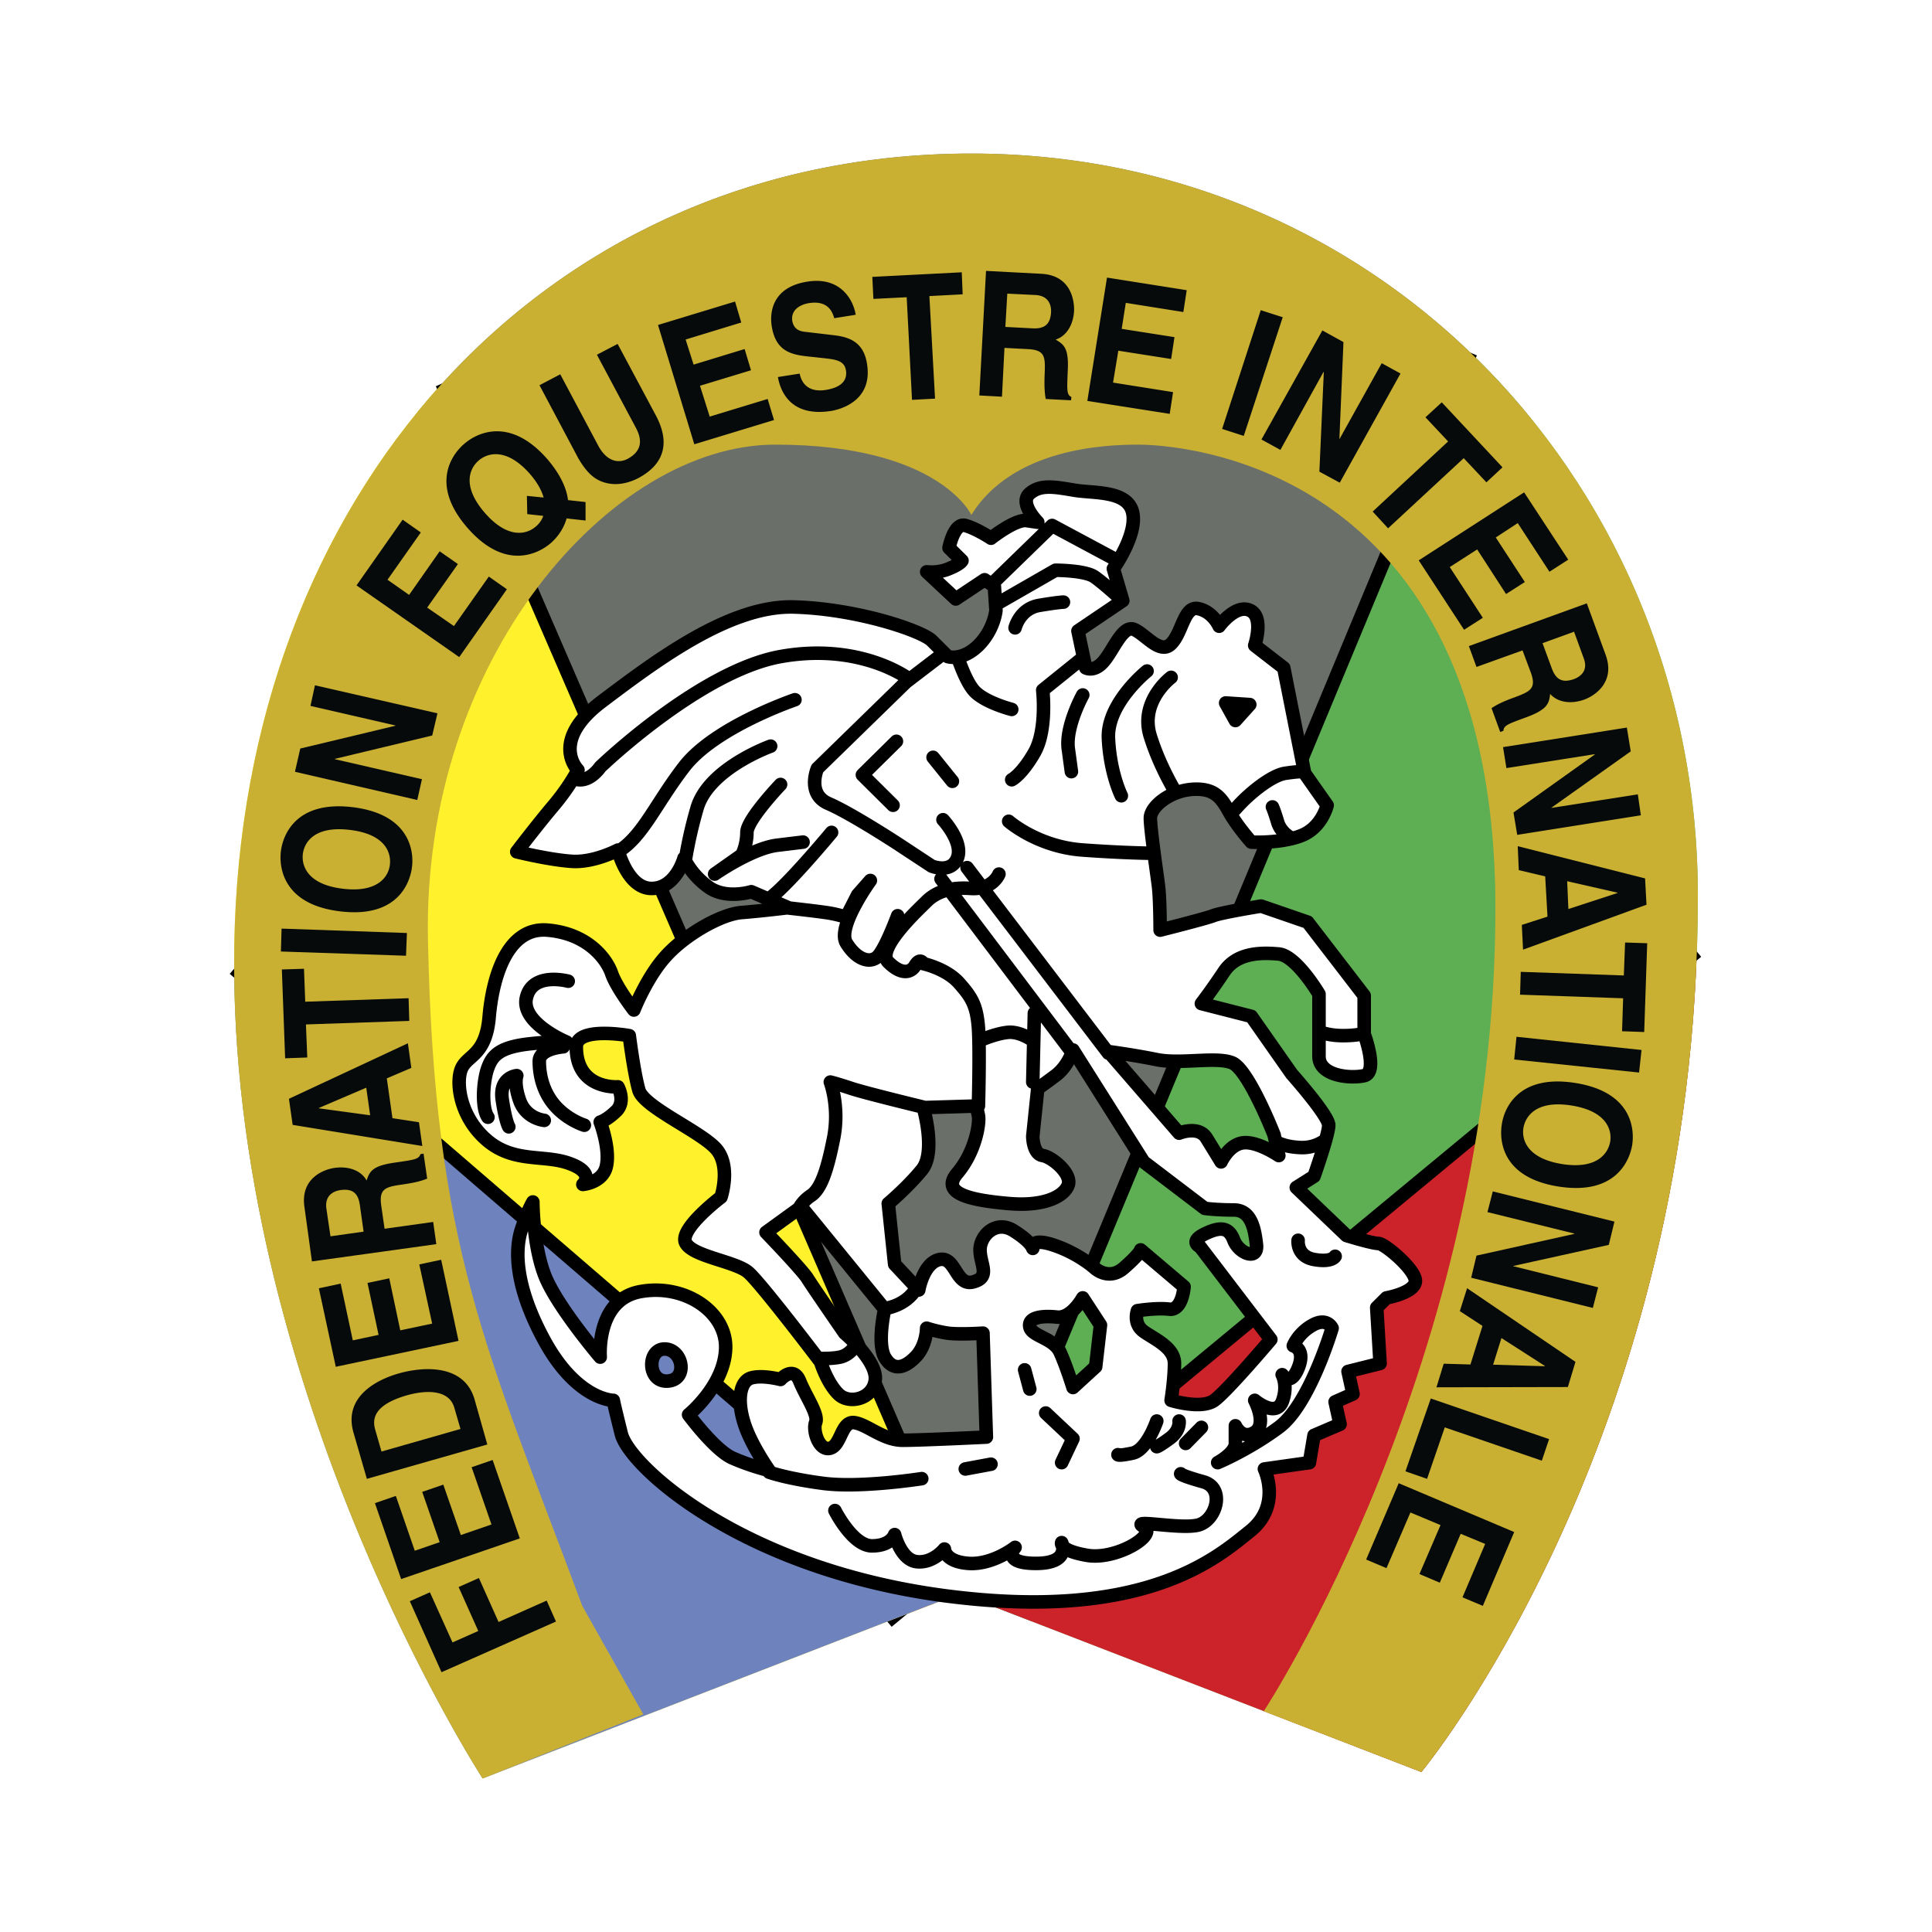
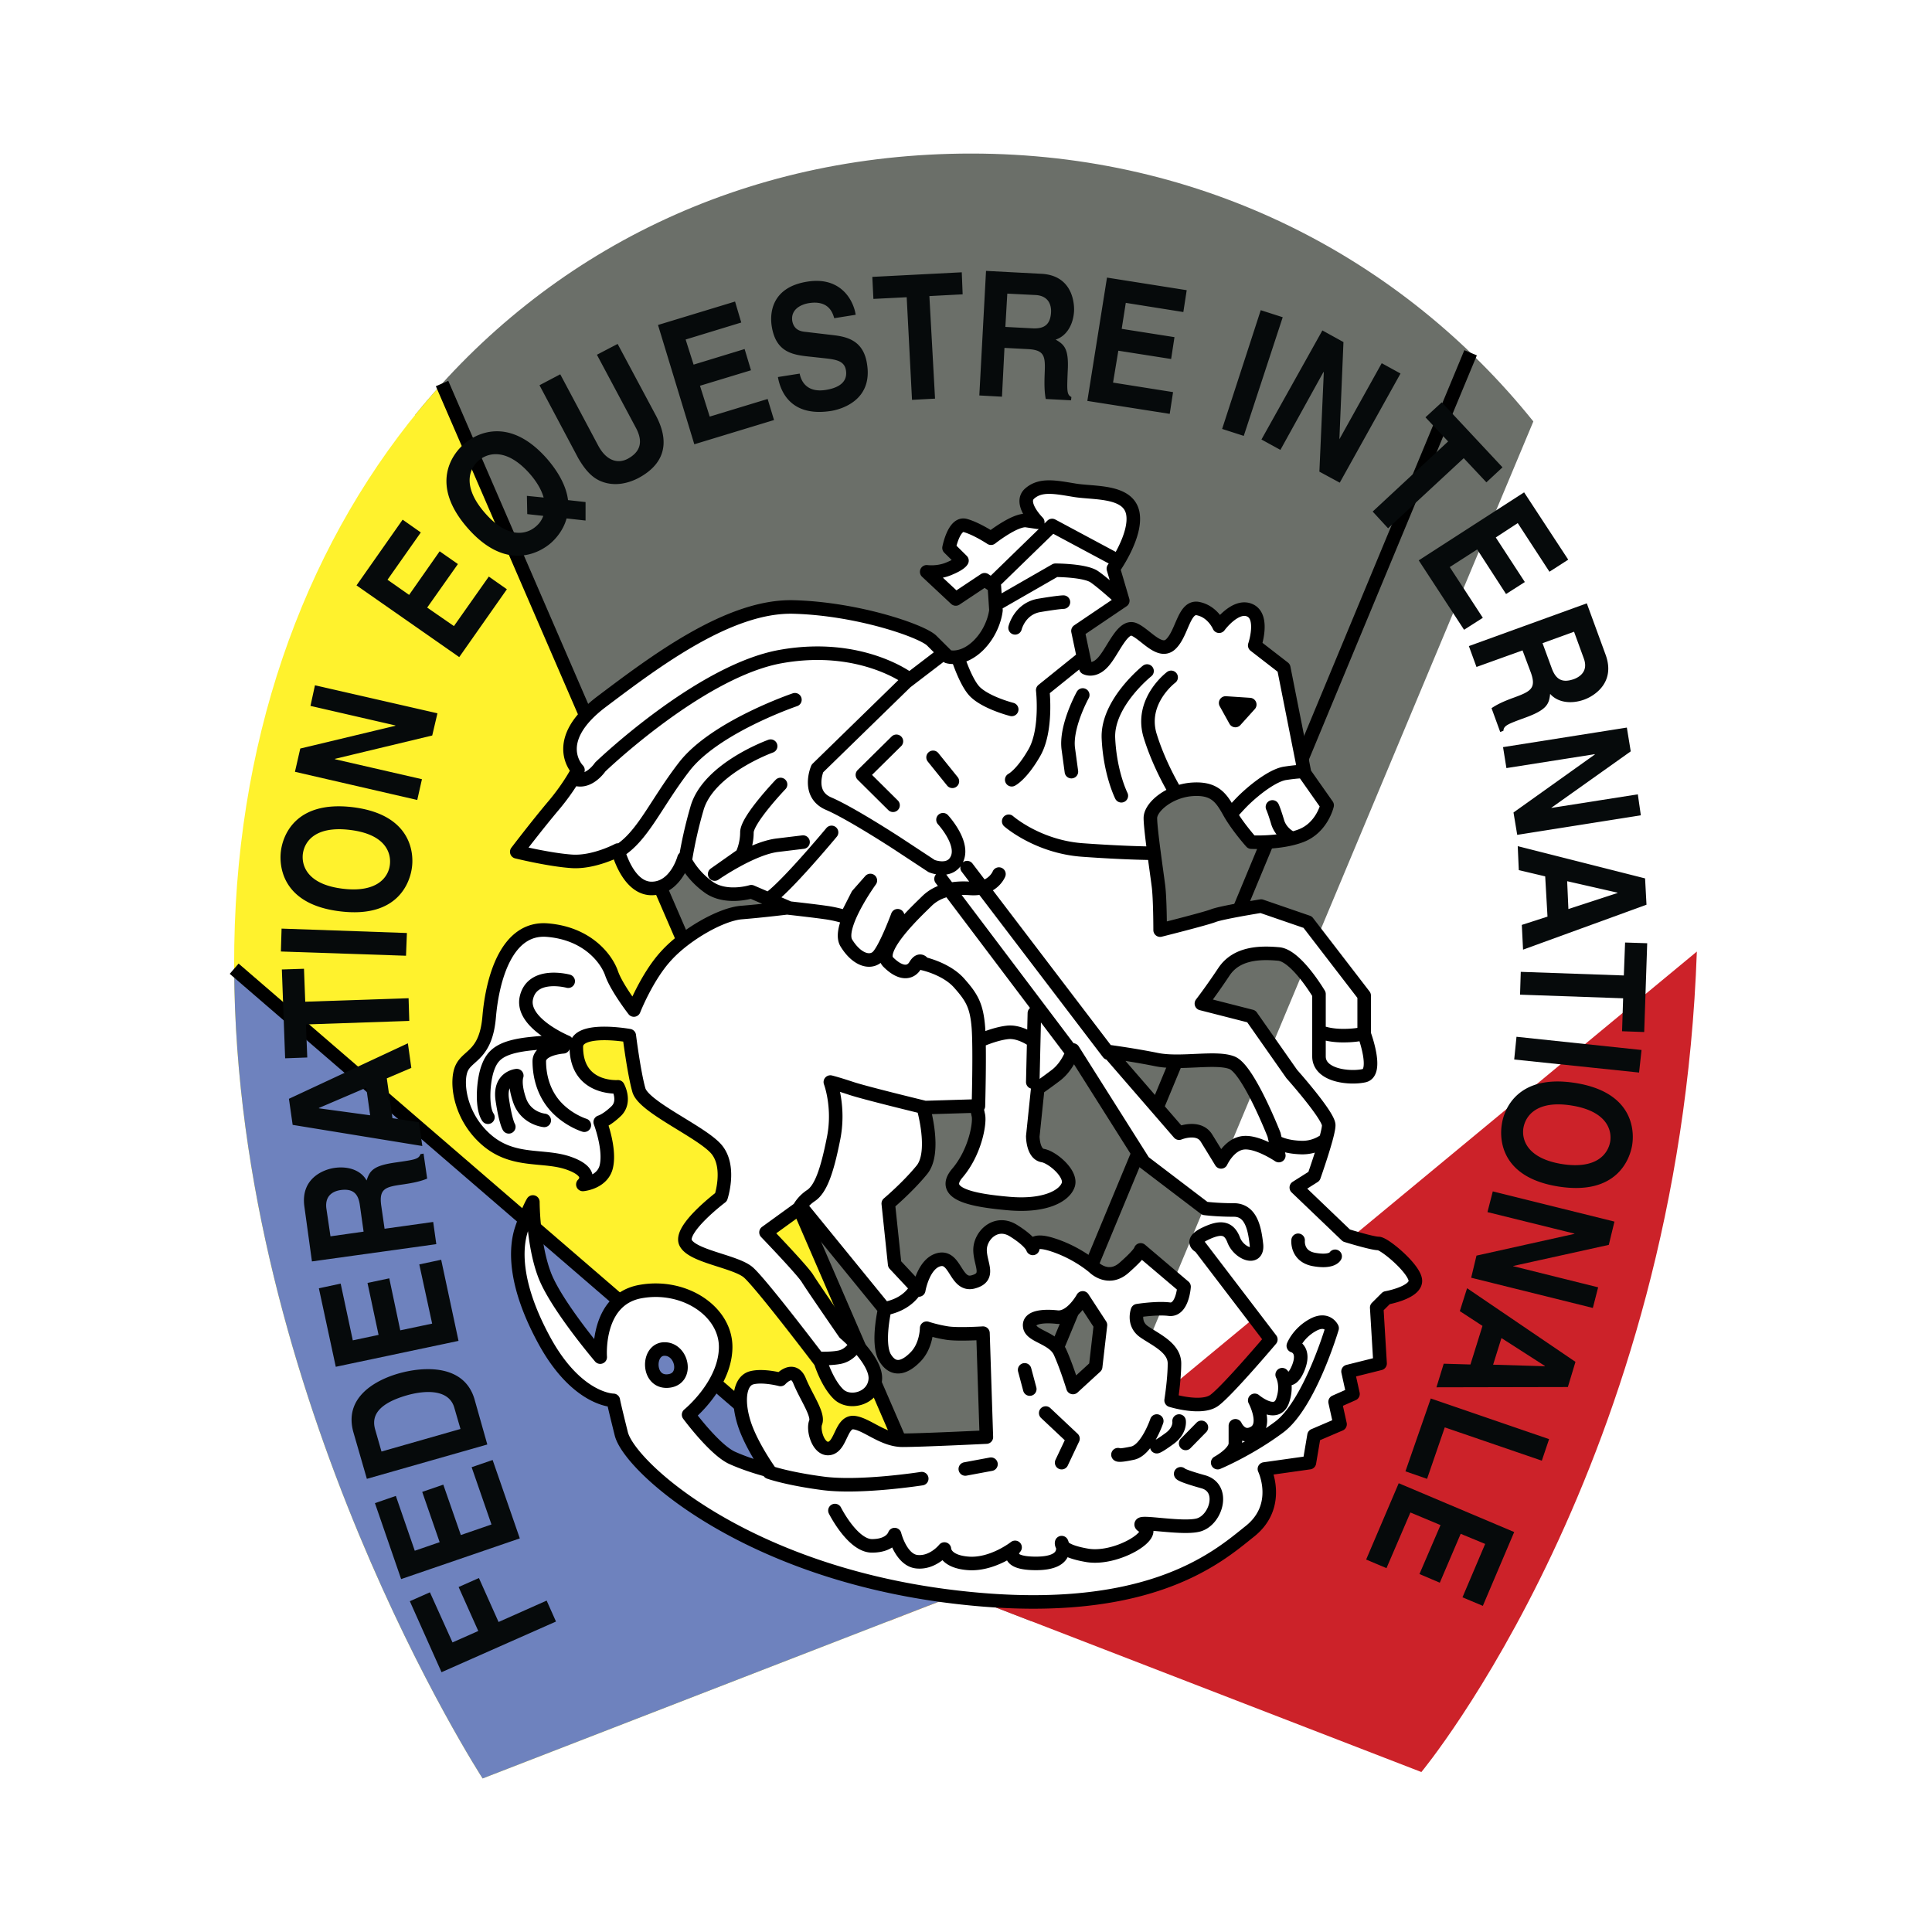
<svg xmlns="http://www.w3.org/2000/svg" width="2500" height="2500" viewBox="0 0 192.756 192.756">
  <path fill-rule="evenodd" clip-rule="evenodd" fill="#fff" d="M0 0h192.756v192.756H0V0z" />
  <path d="M41.428 41.39l51.238 118.79 2.124-.822h1.926l6.167 2.385 50.1-119.696c-13.07-16.28-32.967-26.727-56.072-26.727-22.814-.001-42.306 9.797-55.483 26.07z" fill-rule="evenodd" clip-rule="evenodd" fill="#6b6f69" />
-   <path d="M146.721 35.197l-51.587 124.16h1.583l45.096 17.438s27.584-33.188 27.584-87.436c-.001-21.264-8.563-40.589-22.676-54.162z" fill-rule="evenodd" clip-rule="evenodd" fill="#5eae54" />
  <path fill="none" stroke="#000" stroke-width="1.351" stroke-miterlimit="2.613" d="M146.721 35.197l-51.587 124.16" />
  <path d="M169.295 94.937l-80.767 66.849 6.262-2.428h1.926l45.096 17.438c0-.001 25.696-30.925 27.483-81.859z" fill-rule="evenodd" clip-rule="evenodd" fill="#cc2229" />
-   <path fill="none" stroke="#000" stroke-width="1.351" stroke-miterlimit="2.613" d="M169.295 94.937l-80.767 66.848" />
  <path d="M44.105 38.264l52.436 121.094h-1.75l-46.639 18.08S21.84 136.901 23.429 92.226c.788-21.668 8.363-40.407 20.676-53.962z" fill-rule="evenodd" clip-rule="evenodd" fill="#fff22d" />
  <path fill="none" stroke="#000" stroke-width="1.351" stroke-miterlimit="2.613" d="M44.105 38.264l52.436 121.093" />
  <path d="M23.363 96.648l72.724 62.709H94.79l-46.639 18.08c0 .001-24.596-37.896-24.788-80.789z" fill-rule="evenodd" clip-rule="evenodd" fill="#6e82be" />
  <path fill="none" stroke="#000" stroke-width="1.351" stroke-miterlimit="2.613" d="M23.363 96.648l72.724 62.709" />
-   <path d="M64.183 171.047l-16.032 6.391s-26.312-40.537-24.723-85.212C25.054 47.55 55.524 15.32 96.91 15.32c41.384 0 72.486 33.504 72.486 74.04 0 54.248-27.584 87.436-27.584 87.436l-15.729-6.064s23.115-35.096 23.115-80.105c0-44.992-32.393-46.267-35.625-46.267-3.182 0-12.512.316-16.664 7.013 0 0-3.199-7.013-19.562-7.013-16.364 0-35.25 21.393-34.648 49.466.627 30.638 5.77 40.526 15.387 66.376l6.097 10.845z" fill-rule="evenodd" clip-rule="evenodd" fill="#c9b033" />
  <path d="M57.663 76.826s-2.904-2.865 2.403-6.855c5.284-3.981 12.67-9.572 19.084-9.413 6.415.167 12.813 2.391 13.801 3.349l1.608 1.599s1.414.483 3.058-1.115c1.59-1.592 1.75-3.508 1.75-3.508l-.16-2.391-.973-.65-2.879 1.916-2.898-2.708s1.131.159 2.227-.315c1.167-.475 1.29-.8 1.29-.8l-1.29-1.274s.495-2.558 1.625-2.232c1.132.316 2.562 1.266 2.562 1.266s2.404-1.899 3.535-1.758l1.131.167s-1.926-1.916-.795-2.874c1.096-.95 2.561-.633 4.488-.316 1.926.316 5.283 0 5.777 2.232.479 2.232-1.926 5.59-1.926 5.59l.938 3.19-4.471 3.023.777 3.683s.83.475 1.785-.642c.971-1.117 1.908-3.674 3.039-3.19 1.131.474 2.598 2.549 3.693 1.433 1.129-1.116 1.289-3.833 2.721-3.506 1.467.316 2.068 1.749 2.068 1.749s1.623-2.224 3.057-1.591c1.465.633.496 3.508.496 3.508l2.896 2.241 2.086 10.521 2.242 3.189s-.512 2.233-2.596 3.032c-2.068.8-4.967.643-4.967.643s-1.432-1.6-2.225-3.041c-.797-1.424-1.469-2.382-3.695-2.224-2.262.167-4.152 1.757-4.152 2.865 0 1.125.637 5.432.797 6.705.176 1.284.176 4.474.176 4.474s4.453-1.116 5.283-1.433c.795-.324 4.789-.965 4.789-.965l4.646 1.599 5.639 7.33v3.832s1.43 3.832 0 4.158c-1.467.324-4.508 0-4.508-1.926V99.18s-2.262-3.833-4.012-4c-1.766-.159-4.17-.159-5.459 1.757-1.273 1.916-2.262 3.191-2.262 3.191l4.982 1.273 4.029 5.748s3.693 4.148 3.693 5.115c0 .949-1.467 5.098-1.467 5.098l-1.768 1.117 5.002 4.789s2.562.793 3.197.793c.619 0 3.854 2.725 3.676 3.832-.158 1.115-2.881 1.598-2.881 1.598l-.971.967.336 5.574-3.197.799.494 2.242-1.785.791.494 2.232-2.598 1.115-.459 2.717-4.49.633s1.77 3.672-1.465 6.23c-3.199 2.549-10.408 9.098-30.606 6.391-20.217-2.727-31.296-12.938-32.092-16.129-.795-3.189-.795-3.34-.795-3.34s-3.534 0-6.764-5.758c-3.189-5.748-3.031-9.404-2.394-11.328.636-1.906 1.131-2.707 1.131-2.707s0 4.141 1.131 7.182c1.1 3.031 5.588 8.297 5.588 8.297s-.459-5.748 4.03-6.541c4.452-.799 8.641 2.074 8.482 5.732-.142 3.674-3.694 6.555-3.694 6.555s2.598 3.518 4.347 4.307c1.767.793 3.693 1.266 3.693 1.266s-1.926-2.705-2.562-4.939c-.653-2.232-.318-3.988.777-4.305 1.132-.318 2.916.156 2.916.156s1.272-1.432 1.909.16c.653 1.6 1.926 3.355 1.59 4.146-.3.793.336 2.873 1.467 2.551 1.095-.316 1.095-2.709 2.386-2.551 1.272.16 2.898 1.758 4.824 1.758 1.91 0 8.361-.316 8.361-.316l-.338-10.369s-2.403.156-3.517 0c-1.131-.168-2.103-.494-2.103-.494s0 1.758-1.13 2.885c-1.096 1.115-2.227 1.432-3.057 0-.777-1.443 0-4.781 0-4.781l-8.323-10.213-3.517 2.547s3.693 3.834 4.153 4.625c.494.799 3.694 5.432 3.694 5.432s3.216 2.705 3.057 4.621-2.598 2.551-3.694 1.443c-1.131-1.117-1.767-3.199-1.767-3.199s-5.92-7.814-7.21-8.932c-1.308-1.125-5.761-1.6-6.291-3.041-.459-1.424 3.57-4.465 3.57-4.465s.955-2.865-.336-4.623c-1.272-1.758-7.386-4.307-7.864-6.064-.494-1.758-.954-5.422-.954-5.422s-5.284-.959-5.284 1.115c0 4.307 4.153 3.99 4.153 3.99s.795 1.426-.142 2.391c-.99.959-1.626 1.125-1.626 1.125s.972 2.539.636 4.299c-.3 1.748-2.368 1.924-2.368 1.924s1.272-1.125-1.29-2.074c-2.567-.967-5.624 0-8.363-2.408-2.722-2.391-3.049-5.906-2.413-7.17.636-1.285 2.413-1.285 2.722-5.117.336-3.832 1.767-8.93 5.795-8.605 4.025.327 5.916 2.874 6.411 4.306.495 1.434 2.227 3.666 2.227 3.666s1.308-3.34 3.234-5.422c1.89-2.083 5.459-4.158 7.545-4.307 2.067-.167 4.63-.483 4.63-.483l-3.694-1.591s-2.561.799-4.293-.483c-1.767-1.274-2.421-2.865-2.421-2.865s-.812 3.023-3.234 3.023c-2.403 0-3.357-3.832-3.357-3.832s-2.403 1.283-4.63 1.125c-2.268-.158-5.465-.95-5.465-.95s2.076-2.725 3.698-4.641c1.614-1.919 2.41-3.518 2.41-3.518zm34.458 33.68s1.308 4.465-.157 6.223c-1.433 1.75-3.341 3.35-3.341 3.35l.637 6.055 2.404 2.568s.458-2.717 2.085-3.041c1.607-.318 1.607 2.715 3.356 2.232 1.768-.477.674-1.76.674-3.191 0-1.434 1.59-3.033 3.357-1.906 1.766 1.105 1.906 1.756 1.906 1.756s-.299-1.125 2.086-.324c2.422.799 4.029 2.232 4.029 2.232s1.432 1.434 3.021 0c1.625-1.434 1.625-1.758 1.625-1.758l4.33 3.674s-.16 2.391-1.467 2.242c-1.254-.16-3.18.148-3.18.148s-.479 1.273.617 2.074c1.131.799 3.074 1.609 3.074 3.191 0 1.598-.334 3.682-.334 3.682s3.021.941 4.311 0c1.309-.957 5.637-6.074 5.637-6.074l-7.068-9.262s-1.131-.477.479-1.268c1.625-.789 2.422-.633 2.898.635.494 1.281 2.385 2.072 2.262.482-.176-1.6-.514-3.506-2.262-3.506-1.768 0-2.898-.16-2.898-.16l-6.098-4.641-7.051-11.162s-.459 1.6-1.75 2.559c-1.27.957-1.766 1.273-1.766 1.273l-.496 4.781s0 1.758.992 1.918c.936.156 2.861 1.756 2.561 2.881-.336 1.109-2.262 2.234-5.955 1.908-3.693-.324-6.891-.959-5.125-3.033 1.767-2.074 2.263-4.938 2.103-5.748-.176-.791-.176-.949-.176-.949l-5.32.159zm18.467-5.59l7.051 8.139s1.926-.791 2.721.475c.795 1.283 1.467 2.391 1.467 2.391s.797-1.756 2.227-1.906c1.432-.158 3.533 1.275 3.533 1.275l-.475-2.076s-2.562-6.539-4.188-7.18c-1.592-.643-5.127.168-7.512-.316-2.404-.486-4.824-.802-4.824-.802zm-2.563 24.574s-1.131 2.076-2.562 1.916c-1.43-.156-2.898 0-2.721.959.158.957 2.385 1.117 3.023 2.549.652 1.441 1.287 3.516 1.287 3.516l2.262-2.074.479-4.156-1.768-2.71zm-41.721 5.1c1.802 0 2.403 3.039.335 3.199-2.085.166-2.085-3.199-.335-3.199z" fill-rule="evenodd" clip-rule="evenodd" fill="#fff" />
  <path d="M57.663 76.826s-2.904-2.865 2.403-6.855c5.284-3.981 12.67-9.572 19.084-9.413 6.415.167 12.813 2.391 13.801 3.349l1.608 1.6s1.414.483 3.058-1.116c1.59-1.592 1.75-3.508 1.75-3.508l-.16-2.391-.973-.65-2.879 1.916-2.898-2.708s1.131.159 2.228-.315c1.166-.475 1.29-.8 1.29-.8l-1.29-1.274s.494-2.558 1.625-2.232c1.132.316 2.562 1.266 2.562 1.266s2.404-1.899 3.535-1.758l1.131.167s-1.926-1.916-.795-2.874c1.096-.95 2.561-.633 4.488-.316 1.926.316 5.283 0 5.777 2.232.479 2.232-1.926 5.59-1.926 5.59l.938 3.19-4.471 3.023.777 3.683s.83.475 1.785-.642c.971-1.117 1.908-3.674 3.039-3.19 1.131.474 2.598 2.549 3.693 1.433 1.129-1.116 1.289-3.833 2.721-3.506 1.467.316 2.068 1.749 2.068 1.749s1.623-2.224 3.057-1.591c1.465.633.496 3.508.496 3.508l2.896 2.241 2.086 10.521 2.242 3.189s-.512 2.233-2.596 3.032c-2.068.8-4.967.643-4.967.643s-1.432-1.6-2.225-3.041c-.797-1.424-1.469-2.382-3.695-2.224-2.262.167-4.152 1.757-4.152 2.865 0 1.125.637 5.432.797 6.705.176 1.284.176 4.474.176 4.474s4.453-1.116 5.283-1.433c.795-.324 4.789-.965 4.789-.965l4.646 1.599 5.639 7.33v3.832s1.43 3.832 0 4.158c-1.467.324-4.508 0-4.508-1.926V99.18s-2.262-3.833-4.012-4c-1.766-.159-4.17-.159-5.459 1.757-1.273 1.916-2.262 3.191-2.262 3.191l4.982 1.273 4.029 5.748s3.693 4.148 3.693 5.115c0 .949-1.467 5.098-1.467 5.098l-1.768 1.117 5.002 4.789s2.562.793 3.197.793c.619 0 3.854 2.725 3.676 3.832-.158 1.115-2.881 1.598-2.881 1.598l-.971.967.336 5.574-3.197.799.494 2.242-1.785.791.494 2.232-2.598 1.115-.459 2.717-4.49.633s1.77 3.672-1.465 6.23c-3.199 2.549-10.408 9.098-30.606 6.391-20.217-2.727-31.296-12.938-32.092-16.129-.795-3.189-.795-3.34-.795-3.34s-3.534 0-6.764-5.758c-3.189-5.748-3.031-9.404-2.394-11.328.636-1.906 1.131-2.707 1.131-2.707s0 4.141 1.131 7.182c1.1 3.031 5.588 8.297 5.588 8.297s-.459-5.748 4.03-6.541c4.452-.799 8.641 2.074 8.482 5.732-.142 3.674-3.694 6.555-3.694 6.555s2.598 3.518 4.347 4.307c1.767.793 3.693 1.266 3.693 1.266s-1.926-2.705-2.562-4.939c-.653-2.232-.318-3.988.777-4.305 1.132-.318 2.916.156 2.916.156s1.272-1.432 1.909.16c.653 1.6 1.926 3.355 1.59 4.146-.3.793.336 2.873 1.467 2.551 1.095-.316 1.095-2.709 2.386-2.551 1.272.16 2.898 1.758 4.824 1.758 1.91 0 8.361-.316 8.361-.316l-.338-10.369s-2.403.156-3.517 0c-1.131-.168-2.103-.494-2.103-.494s0 1.758-1.13 2.885c-1.096 1.115-2.227 1.432-3.057 0-.777-1.443 0-4.781 0-4.781l-8.323-10.213-3.517 2.547s3.693 3.834 4.153 4.625c.494.799 3.694 5.432 3.694 5.432s3.216 2.705 3.057 4.621-2.598 2.551-3.694 1.443c-1.131-1.117-1.767-3.199-1.767-3.199s-5.92-7.814-7.21-8.932c-1.308-1.125-5.761-1.6-6.291-3.041-.459-1.424 3.57-4.465 3.57-4.465s.955-2.865-.336-4.623c-1.272-1.758-7.386-4.307-7.863-6.064-.495-1.758-.954-5.422-.954-5.422s-5.284-.959-5.284 1.115c0 4.307 4.153 3.99 4.153 3.99s.795 1.426-.142 2.391c-.99.959-1.626 1.125-1.626 1.125s.972 2.539.636 4.299c-.3 1.748-2.368 1.924-2.368 1.924s1.272-1.125-1.29-2.074c-2.567-.967-5.624 0-8.363-2.408-2.722-2.391-3.049-5.906-2.413-7.17.636-1.285 2.413-1.285 2.722-5.117.336-3.832 1.767-8.93 5.795-8.605 4.025.327 5.916 2.874 6.411 4.306.495 1.434 2.227 3.666 2.227 3.666s1.308-3.34 3.234-5.422c1.89-2.083 5.459-4.158 7.545-4.307 2.067-.167 4.63-.483 4.63-.483l-3.694-1.591s-2.561.799-4.293-.483c-1.767-1.274-2.421-2.865-2.421-2.865s-.812 3.023-3.234 3.023c-2.403 0-3.357-3.832-3.357-3.832s-2.403 1.283-4.63 1.125c-2.268-.158-5.465-.95-5.465-.95s2.076-2.725 3.698-4.641c1.612-1.919 2.408-3.518 2.408-3.518m34.458 33.68s1.308 4.465-.157 6.223c-1.433 1.75-3.341 3.35-3.341 3.35l.637 6.055 2.404 2.568s.458-2.717 2.085-3.041c1.607-.318 1.607 2.715 3.356 2.232 1.768-.477.674-1.76.674-3.191 0-1.434 1.59-3.033 3.357-1.906 1.766 1.105 1.906 1.756 1.906 1.756s-.299-1.125 2.086-.324c2.422.799 4.029 2.232 4.029 2.232s1.432 1.434 3.021 0c1.625-1.434 1.625-1.758 1.625-1.758l4.33 3.674s-.16 2.391-1.467 2.242c-1.254-.16-3.18.148-3.18.148s-.479 1.273.617 2.074c1.131.799 3.074 1.609 3.074 3.191 0 1.598-.334 3.682-.334 3.682s3.021.941 4.311 0c1.309-.957 5.637-6.074 5.637-6.074l-7.068-9.262s-1.131-.477.479-1.268c1.625-.789 2.422-.633 2.898.635.494 1.281 2.385 2.072 2.262.482-.176-1.6-.514-3.506-2.262-3.506-1.768 0-2.898-.16-2.898-.16l-6.098-4.641-7.051-11.162s-.459 1.6-1.75 2.559c-1.27.957-1.766 1.273-1.766 1.273l-.496 4.781s0 1.758.992 1.918c.936.156 2.861 1.756 2.561 2.881-.336 1.109-2.262 2.234-5.955 1.908-3.693-.324-6.891-.959-5.125-3.033 1.767-2.074 2.263-4.938 2.103-5.748-.176-.791-.176-.949-.176-.949l-5.32.159m18.467-5.59l7.051 8.139s1.926-.791 2.721.475c.795 1.283 1.467 2.391 1.467 2.391s.797-1.756 2.227-1.906c1.432-.158 3.533 1.275 3.533 1.275l-.475-2.076s-2.562-6.539-4.188-7.18c-1.592-.643-5.127.168-7.512-.316-2.404-.486-4.824-.802-4.824-.802m-2.563 24.574s-1.131 2.076-2.562 1.916c-1.43-.156-2.898 0-2.721.959.158.957 2.385 1.117 3.023 2.549.652 1.441 1.287 3.516 1.287 3.516l2.262-2.074.479-4.156-1.768-2.71m-41.721 5.1c1.802 0 2.403 3.039.335 3.199-2.085.166-2.085-3.199-.335-3.199zm51.989 9.422l1.572-1.602m-2.226-.633s.158.951-.973 1.76c-1.094.799-1.254.799-1.254.799m0-2.559s-.971 2.885-2.404 3.201c-1.467.316-1.467.156-1.467.156m-7.209-4.155l2.721 2.559-1.131 2.391m-3.18-7.341l-.512-1.916m30.676-4.158s-2.262 7.666-5.32 9.896c-3.037 2.252-6.096 3.518-6.096 3.518s1.766-.949 1.766-1.916v-1.76s.639 1.441 1.93.652c1.27-.809 0-3.191 0-3.191s2.066 1.748 2.738.15c.617-1.6 0-2.709 0-2.709s.795 1.275 1.59-.641c.795-1.924-.479-2.242-.479-2.242s.479-1.264 1.945-2.072c1.43-.793 1.926.315 1.926.315m-3.392-8.77s-.178 1.598 1.59 1.916c1.803.324 2.104-.318 2.104-.318m-49.905 25.367s1.767 3.523 3.694 3.523c1.926 0 2.262-1.125 2.262-1.125s.637 2.557 2.227 2.707c1.608.168 2.74-1.266 2.74-1.266s0 1.266 2.419 1.434c2.404.158 4.631-1.6 4.631-1.6s-1.432 1.6 2.086 1.6c3.533 0 2.561-2.074 2.561-2.074s-.299.791 2.562 1.273c2.9.482 7.088-2.074 5.619-2.873-1.432-.801 3.693.314 5.461-.158 1.768-.477 2.721-3.674.494-4.309-2.262-.631-2.262-.799-2.262-.799m-25.834.483s-6.062.951-9.792.477c-3.658-.477-5.425-1.117-5.425-1.117m22.125-.801l-2.562.477m-40.113-42.12s-2.39.158-2.39 1.441c0 1.266.318 3.025 1.595 4.465 1.29 1.434 2.898 1.916 2.898 1.916m-3.999-.482s-1.767-.158-2.43-1.924c-.627-1.75-.31-2.541-.31-2.541s-1.775.148-1.449 2.391c.336 2.24.653 2.717.653 2.717m5.926-14.529s-3.521-.959-4.157 1.598c-.663 2.559 3.998 4.475 3.998 4.475s-.495-.156-3.53.158c-3.057.316-3.852 1.107-4.32 2.393-.477 1.264-.663 3.988 0 4.947m80.038-27.924s-.973-.492-1.271-1.601c-.336-1.116-.496-1.433-.496-1.433m-4.667-10.371l.971 1.75 1.434-1.591-2.405-.159m-21.646 11.804s2.898 2.55 7.387 2.866c4.008.29 6.604.322 7.117.325m7.632-3.888c.424-.475.852-.952 1.277-1.377 1.309-1.274 3.059-2.557 4.189-2.715 1.094-.167 1.572-.167 1.572-.167m-26.772 26.826s-1.307-.969-2.561-.803c-1.273.15-2.703.803-2.703.803m5.264 4.146l.16-6.873m-3.535-13.877s-.617 1.599-2.862 1.432c-2.245-.158-3.552.493-4.348 1.284-.794.791-5.124 4.781-3.834 6.064 1.274 1.275 2.245 1.115 2.704.316.496-.8.794-.158.794-.158s2.263.484 3.553 1.916c1.272 1.432 1.768 2.232 1.944 4.465.16 2.232 0 7.822 0 7.822m-3.729-22.659l13.006 17.227M96.487 86.564l14.101 18.51m-22.355 25.498a5.696 5.696 0 0 0 1.026-.281c1.153-.432 1.814-1.15 2.195-1.812m-9.842 7.05c.744.021 1.574.004 2.203-.131.823-.186 1.329-.805 1.608-1.291m41.845-20.209c.527.289 1.297.535 2.404.588a3.858 3.858 0 0 0 2.604-.781m-.678-10.779c.594.223 1.387.4 2.404.4.949 0 1.625-.098 2.104-.225m-43.814 7.401c-.391-.096-5.983-1.453-7.363-1.912-1.449-.482-2.086-.633-2.086-.633s.972 2.549.301 5.73c-.637 3.199-1.272 4.949-2.226 5.592-.715.471-1.066 1.029-1.202 1.291m-1.204-29.997c.614.068 2.864.322 3.837.465 1.131.149 2.084.474 2.084.474l1.131-2.223 1.272-1.442s-3.356 4.623-2.403 6.223c.973 1.599 2.263 2.074 3.059 1.433.777-.641 2.068-4.14 2.068-4.14m-6.594-8.314s-4.527 5.457-6.288 6.654m1.199-11.435s-3.357 3.516-3.357 4.782c0 1.282-.495 2.24-.495 2.24l-2.722 1.917s3.657-2.549 6.22-2.875l2.598-.315m-3.233-9.572s-6.22 2.224-7.352 6.222a43.025 43.025 0 0 0-1.17 5.197m10.943-16.051s-8.005 2.715-11.062 6.706c-2.826 3.667-4.114 6.927-6.554 8.42M90.69 67.738s-4.79-3.674-12.813-2.232c-8.04 1.441-17.989 11.013-17.989 11.013s-1.207 1.821-2.686 1.123m44.073-15.002s.459-1.916 2.422-2.242c1.926-.324 2.402-.324 2.402-.324M93.093 75.56l1.926 2.391m-5.584-3.991l-3.393 3.349 3.057 3.032m11.84-9.562s-2.525-.642-3.658-1.757c-.71-.708-1.36-2.357-1.743-3.483m-1.343-.396l-3.806 2.912-8.836 8.614s-1.113 2.566 1.131 3.515c2.245.967 6.875 3.99 6.875 3.99l3.392 2.233s1.927.8 2.563-.791c.637-1.6-1.431-3.832-1.431-3.832m5.247-21.462l5.973-3.43s2.881 0 3.854.633c.793.534 2.354 1.941 2.859 2.402m-.438-3.96l-6.609-3.54-6.043 5.875m9.178 7.276l-4.07 3.277s.459 3.981-.832 6.231c-1.273 2.224-2.262 2.708-2.262 2.708m7.085-8.456s-1.768 3.19-1.432 5.432l.301 2.215m7.547-10.038s-3.996 3.19-3.854 6.696c.16 3.508 1.289 5.749 1.289 5.749m4.968-11.813s-3.199 2.391-2.068 5.907c.758 2.42 1.912 4.547 2.553 5.627m-59.666-2.287s-2.904-2.865 2.403-6.855c5.284-3.981 12.67-9.572 19.084-9.413 6.415.167 12.813 2.391 13.801 3.349l1.608 1.6s1.414.483 3.058-1.116c1.59-1.592 1.75-3.508 1.75-3.508l-.16-2.391-.973-.65-2.879 1.916-2.898-2.708s1.131.159 2.228-.315c1.166-.475 1.29-.8 1.29-.8l-1.29-1.274s.494-2.558 1.625-2.232c1.132.316 2.562 1.266 2.562 1.266s2.404-1.899 3.535-1.758l1.131.167s-1.926-1.916-.795-2.874c1.096-.95 2.561-.633 4.488-.316 1.926.316 5.283 0 5.777 2.232.479 2.232-1.926 5.59-1.926 5.59l.938 3.19-4.471 3.023.777 3.683s.83.475 1.785-.642c.971-1.117 1.908-3.674 3.039-3.19 1.131.474 2.598 2.549 3.693 1.433 1.129-1.116 1.289-3.833 2.721-3.506 1.467.316 2.068 1.749 2.068 1.749s1.623-2.224 3.057-1.591c1.465.633.496 3.508.496 3.508l2.896 2.241 2.086 10.521 2.242 3.189s-.512 2.233-2.596 3.032c-2.068.8-4.967.643-4.967.643s-1.432-1.6-2.225-3.041c-.797-1.424-1.469-2.382-3.695-2.224-2.262.167-4.152 1.757-4.152 2.865 0 1.125.637 5.432.797 6.705.176 1.284.176 4.474.176 4.474s4.453-1.116 5.283-1.433c.795-.324 4.789-.965 4.789-.965l4.646 1.599 5.639 7.33v3.832s1.43 3.832 0 4.158c-1.467.324-4.508 0-4.508-1.926V99.18s-2.262-3.833-4.012-4c-1.766-.159-4.17-.159-5.459 1.757-1.273 1.916-2.262 3.191-2.262 3.191l4.982 1.273 4.029 5.748s3.693 4.148 3.693 5.115c0 .949-1.467 5.098-1.467 5.098l-1.768 1.117 5.002 4.789s2.562.793 3.197.793c.619 0 3.854 2.725 3.676 3.832-.158 1.115-2.881 1.598-2.881 1.598l-.971.967.336 5.574-3.197.799.494 2.242-1.785.791.494 2.232-2.598 1.115-.459 2.717-4.49.633s1.77 3.672-1.465 6.23c-3.199 2.549-10.408 9.098-30.606 6.391-20.217-2.727-31.296-12.938-32.092-16.129-.795-3.189-.795-3.34-.795-3.34s-3.534 0-6.764-5.758c-3.189-5.748-3.031-9.404-2.394-11.328.636-1.906 1.131-2.707 1.131-2.707s0 4.141 1.131 7.182c1.1 3.031 5.588 8.297 5.588 8.297s-.459-5.748 4.03-6.541c4.452-.799 8.641 2.074 8.482 5.732-.142 3.674-3.694 6.555-3.694 6.555s2.598 3.518 4.347 4.307c1.767.793 3.693 1.266 3.693 1.266s-1.926-2.705-2.562-4.939c-.653-2.232-.318-3.988.777-4.305 1.132-.318 2.916.156 2.916.156s1.272-1.432 1.909.16c.653 1.6 1.926 3.355 1.59 4.146-.3.793.336 2.873 1.467 2.551 1.095-.316 1.095-2.709 2.386-2.551 1.272.16 2.898 1.758 4.824 1.758 1.91 0 8.361-.316 8.361-.316l-.338-10.369s-2.403.156-3.517 0c-1.131-.168-2.103-.494-2.103-.494s0 1.758-1.13 2.885c-1.096 1.115-2.227 1.432-3.057 0-.777-1.443 0-4.781 0-4.781l-8.323-10.213-3.517 2.547s3.693 3.834 4.153 4.625c.494.799 3.694 5.432 3.694 5.432s3.216 2.705 3.057 4.621-2.598 2.551-3.694 1.443c-1.131-1.117-1.767-3.199-1.767-3.199s-5.92-7.814-7.21-8.932c-1.308-1.125-5.761-1.6-6.291-3.041-.459-1.424 3.57-4.465 3.57-4.465s.955-2.865-.336-4.623c-1.272-1.758-7.386-4.307-7.863-6.064-.495-1.758-.954-5.422-.954-5.422s-5.284-.959-5.284 1.115c0 4.307 4.153 3.99 4.153 3.99s.795 1.426-.142 2.391c-.99.959-1.626 1.125-1.626 1.125s.972 2.539.636 4.299c-.3 1.748-2.368 1.924-2.368 1.924s1.272-1.125-1.29-2.074c-2.567-.967-5.624 0-8.363-2.408-2.722-2.391-3.049-5.906-2.413-7.17.636-1.285 2.413-1.285 2.722-5.117.336-3.832 1.767-8.93 5.795-8.605 4.025.327 5.916 2.874 6.411 4.306.495 1.434 2.227 3.666 2.227 3.666s1.308-3.34 3.234-5.422c1.89-2.083 5.459-4.158 7.545-4.307 2.067-.167 4.63-.483 4.63-.483l-3.694-1.591s-2.561.799-4.293-.483c-1.767-1.274-2.421-2.865-2.421-2.865s-.812 3.023-3.234 3.023c-2.403 0-3.357-3.832-3.357-3.832s-2.403 1.283-4.63 1.125c-2.268-.158-5.465-.95-5.465-.95s2.076-2.725 3.698-4.641c1.612-1.919 2.408-3.518 2.408-3.518zm34.458 33.68s1.308 4.465-.157 6.223c-1.433 1.75-3.341 3.35-3.341 3.35l.637 6.055 2.404 2.568s.458-2.717 2.085-3.041c1.607-.318 1.607 2.715 3.356 2.232 1.768-.477.674-1.76.674-3.191 0-1.434 1.59-3.033 3.357-1.906 1.766 1.105 1.906 1.756 1.906 1.756s-.299-1.125 2.086-.324c2.422.799 4.029 2.232 4.029 2.232s1.432 1.434 3.021 0c1.625-1.434 1.625-1.758 1.625-1.758l4.33 3.674s-.16 2.391-1.467 2.242c-1.254-.16-3.18.148-3.18.148s-.479 1.273.617 2.074c1.131.799 3.074 1.609 3.074 3.191 0 1.598-.334 3.682-.334 3.682s3.021.941 4.311 0c1.309-.957 5.637-6.074 5.637-6.074l-7.068-9.262s-1.131-.477.479-1.268c1.625-.789 2.422-.633 2.898.635.494 1.281 2.385 2.072 2.262.482-.176-1.6-.514-3.506-2.262-3.506-1.768 0-2.898-.16-2.898-.16l-6.098-4.641-7.051-11.162s-.459 1.6-1.75 2.559c-1.27.957-1.766 1.273-1.766 1.273l-.496 4.781s0 1.758.992 1.918c.936.156 2.861 1.756 2.561 2.881-.336 1.109-2.262 2.234-5.955 1.908-3.693-.324-6.891-.959-5.125-3.033 1.767-2.074 2.263-4.938 2.103-5.748-.176-.791-.176-.949-.176-.949l-5.32.159zm18.467-5.59l7.051 8.139s1.926-.791 2.721.475c.795 1.283 1.467 2.391 1.467 2.391s.797-1.756 2.227-1.906c1.432-.158 3.533 1.275 3.533 1.275l-.475-2.076s-2.562-6.539-4.188-7.18c-1.592-.643-5.127.168-7.512-.316-2.404-.486-4.824-.802-4.824-.802zm-2.563 24.574s-1.131 2.076-2.562 1.916c-1.43-.156-2.898 0-2.721.959.158.957 2.385 1.117 3.023 2.549.652 1.441 1.287 3.516 1.287 3.516l2.262-2.074.479-4.156-1.768-2.71zm-41.721 5.1c1.802 0 2.403 3.039.335 3.199-2.085.166-2.085-3.199-.335-3.199z" fill="none" stroke="#000" stroke-width="1.351" stroke-linecap="round" stroke-linejoin="round" stroke-miterlimit="2.613" />
-   <path fill-rule="evenodd" clip-rule="evenodd" fill="#060a0b" d="M49.742 161.826l-1.961-4.385-2.025.897 1.962 4.385-2.571 1.142-2.254-5-2.004.889 3.162 7.082 11.42-5.055-.932-2.09-4.797 2.135zM37.407 149.969l2.615 7.576 11.84-4.059-2.712-7.822-2.095.719 1.98 5.715-3.057 1.054-1.75-5.029-2.103.723 1.74 5.017-2.483.854-1.889-5.469-2.086.721zM48.619 144.117l-1.281-4.527c-1.017-3.455-4.975-3.295-7.573-2.557-2.27.648-5.513 2.371-4.497 5.896l1.334 4.615 12.017-3.427zm-10.558.703l-.6-2.092c-.292-.951-.415-2.496 3.136-3.518 1.988-.562 4.214-.553 4.727 1.23l.619 2.129-7.882 2.251zM31.814 128.533l1.687 7.832 12.246-2.586-1.731-8.093-2.183.464 1.282 5.907-3.181.67-1.096-5.188-2.173.459 1.105 5.184-2.571.545-1.211-5.661-2.174.467zM43.53 124.129l-.31-2.215-4.851.678-.335-2.32c-.229-1.67.405-1.855 2.103-2.092 1.29-.186 1.917-.359 2.482-.59l-.362-2.496-.31.055c-.159.508-.618.561-2.421.824-2.324.316-2.633.844-2.952 1.803-.548-1.002-1.802-1.451-3.189-1.256-1.069.148-3.429 1.018-3.013 3.893l.75 5.439 12.408-1.723zm-7.254-1.248l-3.304.467-.415-2.812c-.151-1.318.759-1.705 1.422-1.803 1.22-.166 1.768.334 1.926 1.512l.371 2.636zM39.156 111.561l-.565-3.973 2.448-1.045-.345-2.453-11.867 5.537.371 2.602 12.937 2.109-.336-2.373-2.643-.404zm-7.342-.985v-.033l4.727-2.023.389 2.752-5.116-.696zM30.454 99.941l-.125-3.287-2.208.071.327 8.861 2.209-.08-.133-3.297 10.311-.352-.07-2.265-10.311.349zM28.093 92.647l-.069 2.285 12.484.422.089-2.268-12.504-.439zM33.917 90.923c5.841.721 7.007-2.962 7.184-4.395.194-1.423-.062-5.272-5.902-5.994-5.841-.704-7.007 2.971-7.175 4.403-.177 1.426.069 5.283 5.893 5.986zm.264-2.258c-3.463-.422-4.108-2.241-3.967-3.463.16-1.221 1.21-2.83 4.718-2.398 3.473.422 4.109 2.231 3.967 3.463-.131 1.212-1.227 2.828-4.718 2.398zM39.456 72.379l-.026.035-9.472 2.268-.53 2.32 12.202 2.813.468-2.074-8.684-1.995.007-.036 9.703-2.329.52-2.215-12.22-2.795-.449 2.057 8.481 1.951zM40.172 51.847l-4.603 6.557 10.249 7.155 4.754-6.768-1.803-1.266-3.48 4.939-2.669-1.845 3.066-4.342-1.821-1.274-3.048 4.35-2.155-1.512 3.322-4.719-1.812-1.275zM52.604 51.293l1.6.176a2.372 2.372 0 0 1-.725 1.045c-.91.809-2.792 1.301-5.097-1.336-2.298-2.636-1.564-4.421-.628-5.229.928-.8 2.819-1.283 5.125 1.344.759.879 1.166 1.662 1.36 2.347l-1.67-.167.035 1.82zm5.818-1.203l-1.75-.194c-.142-1.161-.743-2.549-2.072-4.097-3.861-4.412-7.218-2.46-8.287-1.511-1.123.949-3.517 3.973.335 8.385 3.861 4.412 7.21 2.461 8.305 1.511.482-.422 1.242-1.256 1.577-2.46l1.891.21V50.09h.001zM61.621 34.313l-2.067 1.08 3.87 7.252c.726 1.327.566 2.398-.812 3.137-.954.492-2.085.229-2.916-1.301l-3.799-7.137-2.072 1.09 3.876 7.295c.635 1.081 1.289 1.863 2.19 2.258 1.467.633 2.898.176 3.799-.289 2.42-1.292 3.287-3.341 1.75-6.242l-3.819-7.143zM73.337 30.085l-7.688 2.338 3.623 11.902 7.953-2.418-.637-2.101-5.779 1.758-.972-3.077 5.09-1.546-.636-2.118-5.09 1.555-.795-2.505 5.55-1.696-.619-2.092zM77.613 37.617c.265 1.52 1.343 4 5.302 3.384.918-.15 4.188-1.002 3.587-4.693-.335-2.215-1.803-2.689-3.323-2.865l-2.756-.326c-.477-.043-1.202-.149-1.378-1.098-.16-1.125.812-1.635 1.661-1.776 1.979-.307 2.367.967 2.527 1.504l2.139-.343c-.232-1.511-1.539-3.832-4.825-3.304-3.517.553-3.765 3.076-3.553 4.438.425 2.707 2.192 2.883 4.012 3.067l1.201.132c1.202.131 2.033.254 2.192 1.204.212 1.318-.954 1.793-1.997 1.96-1.962.316-2.492-.94-2.616-1.626l-2.173.342zM92.724 29.54l3.32-.175-.088-2.198-8.925.458.108 2.197 3.322-.167.53 10.239 2.298-.122-.565-10.232zM97.707 39.455l2.26.123.248-4.869 2.35.123c1.697.088 1.732.756 1.662 2.444-.053 1.283 0 1.942.105 2.531l2.527.132.035-.327c-.477-.228-.441-.684-.371-2.504.141-2.32-.336-2.725-1.201-3.226 1.096-.351 1.768-1.502 1.838-2.865.035-1.081-.336-3.552-3.27-3.701l-5.514-.289-.669 12.428zm2.598-6.838l.193-3.322 2.826.14c1.344.079 1.574 1.064 1.539 1.723-.072 1.23-.674 1.662-1.855 1.6l-2.703-.141zM118.398 28.952l-7.953-1.257L108.484 40l8.219 1.292.334-2.171-5.988-.95.527-3.181 5.268.826.334-2.179-5.266-.828.408-2.593 5.742.915.336-2.179zM127.977 31.65l-2.192-.703-3.853 11.847 2.158.695 3.887-11.839zM133.631 43.823v-.018l.406-9.677-2.103-1.16-6.079 10.881 1.891 1.037 4.295-7.769.035.017-.441 9.923 2.033 1.099 6.061-10.89-1.874-1.029-4.224 7.586zM146.037 45.712l2.262 2.409 1.607-1.495-6.06-6.486-1.627 1.494 2.261 2.408-7.527 6.997 1.537 1.67 7.547-6.997zM156.463 55.837l-4.401-6.714-10.515 6.785 4.523 6.925 1.873-1.196-3.302-5.061 2.738-1.758 2.879 4.448 1.875-1.196-2.899-4.447 2.192-1.433 3.162 4.852 1.875-1.205zM146.549 64.46l.76 2.083 4.594-1.653.83 2.215c.566 1.574-.033 1.88-1.625 2.47-1.201.43-1.803.747-2.297 1.08l.865 2.373.318-.114c.035-.527.443-.677 2.174-1.31 2.189-.792 2.385-1.379 2.49-2.374.762.87 2.104 1.037 3.395.572 1.025-.369 3.127-1.705 2.154-4.438l-1.891-5.169-11.767 4.265zm7.349-.291l3.145-1.142.975 2.671c.459 1.248-.371 1.829-.99 2.057-1.168.413-1.803.034-2.209-1.081l-.921-2.505zM154.783 80.606v-.018l7.916-5.625-.388-2.373-12.352 1.951.336 2.091 8.818-1.388v.034l-8.111 5.785.371 2.231 12.334-1.95-.301-2.093-8.623 1.355zM154.164 87.435l.23 4.016-2.562.827.123 2.469 12.316-4.482-.141-2.627-12.705-3.217.105 2.39 2.634.624zm7.211 1.626v.035l-4.896 1.6-.123-2.778 5.019 1.143zM161.939 99.6l-.105 3.287 2.209.078.299-8.859-2.207-.071-.125 3.287-10.283-.361-.071 2.277 10.283.362zM163.531 107.008l.246-2.25-12.476-1.319-.229 2.268 12.459 1.301zM157.15 108.045c-5.814-.914-7.121 2.717-7.316 4.15-.229 1.422-.141 5.271 5.656 6.186 5.812.914 7.121-2.725 7.352-4.139.23-1.424.123-5.283-5.692-6.197zm-.371 2.25c3.465.547 4.064 2.391 3.871 3.604-.213 1.213-1.344 2.777-4.791 2.242-3.463-.555-4.062-2.398-3.867-3.611.211-1.216 1.342-2.78 4.787-2.235zM150.965 126.326v-.017l9.545-2.108.564-2.322-12.138-3.014-.532 2.067 8.676 2.144v.026l-9.771 2.171-.53 2.206 12.139 3.015.529-2.058-8.482-2.11zM147.908 132.285l-1.201 3.85-2.668-.078-.725 2.355 13.111-.027.76-2.512-10.814-7.348-.725 2.285 2.262 1.475zm6.221 3.992v.033l-5.16-.156.83-2.656 4.33 2.779zM153.828 145.732l.725-2.15-11.803-4.055-2.529 7.268 2.158.75 1.766-5.135 9.683 3.322zM147.943 160.217l3.129-7.365-11.521-4.87-3.25 7.614 2.029.859 2.387-5.553 3.004 1.256-2.102 4.885 2.031.863 2.084-4.877 2.442 1.01-2.264 5.326 2.031.852z" />
+   <path fill-rule="evenodd" clip-rule="evenodd" fill="#060a0b" d="M49.742 161.826l-1.961-4.385-2.025.897 1.962 4.385-2.571 1.142-2.254-5-2.004.889 3.162 7.082 11.42-5.055-.932-2.09-4.797 2.135zM37.407 149.969l2.615 7.576 11.84-4.059-2.712-7.822-2.095.719 1.98 5.715-3.057 1.054-1.75-5.029-2.103.723 1.74 5.017-2.483.854-1.889-5.469-2.086.721zM48.619 144.117l-1.281-4.527c-1.017-3.455-4.975-3.295-7.573-2.557-2.27.648-5.513 2.371-4.497 5.896l1.334 4.615 12.017-3.427zm-10.558.703l-.6-2.092c-.292-.951-.415-2.496 3.136-3.518 1.988-.562 4.214-.553 4.727 1.23l.619 2.129-7.882 2.251zM31.814 128.533l1.687 7.832 12.246-2.586-1.731-8.093-2.183.464 1.282 5.907-3.181.67-1.096-5.188-2.173.459 1.105 5.184-2.571.545-1.211-5.661-2.174.467zM43.53 124.129l-.31-2.215-4.851.678-.335-2.32c-.229-1.67.405-1.855 2.103-2.092 1.29-.186 1.917-.359 2.482-.59l-.362-2.496-.31.055c-.159.508-.618.561-2.421.824-2.324.316-2.633.844-2.952 1.803-.548-1.002-1.802-1.451-3.189-1.256-1.069.148-3.429 1.018-3.013 3.893l.75 5.439 12.408-1.723zm-7.254-1.248l-3.304.467-.415-2.812c-.151-1.318.759-1.705 1.422-1.803 1.22-.166 1.768.334 1.926 1.512l.371 2.636zM39.156 111.561l-.565-3.973 2.448-1.045-.345-2.453-11.867 5.537.371 2.602 12.937 2.109-.336-2.373-2.643-.404zm-7.342-.985v-.033l4.727-2.023.389 2.752-5.116-.696zM30.454 99.941l-.125-3.287-2.208.071.327 8.861 2.209-.08-.133-3.297 10.311-.352-.07-2.265-10.311.349zM28.093 92.647l-.069 2.285 12.484.422.089-2.268-12.504-.439zM33.917 90.923c5.841.721 7.007-2.962 7.184-4.395.194-1.423-.062-5.272-5.902-5.994-5.841-.704-7.007 2.971-7.175 4.403-.177 1.426.069 5.283 5.893 5.986zm.264-2.258c-3.463-.422-4.108-2.241-3.967-3.463.16-1.221 1.21-2.83 4.718-2.398 3.473.422 4.109 2.231 3.967 3.463-.131 1.212-1.227 2.828-4.718 2.398zM39.456 72.379l-.026.035-9.472 2.268-.53 2.32 12.202 2.813.468-2.074-8.684-1.995.007-.036 9.703-2.329.52-2.215-12.22-2.795-.449 2.057 8.481 1.951zM40.172 51.847l-4.603 6.557 10.249 7.155 4.754-6.768-1.803-1.266-3.48 4.939-2.669-1.845 3.066-4.342-1.821-1.274-3.048 4.35-2.155-1.512 3.322-4.719-1.812-1.275zM52.604 51.293l1.6.176a2.372 2.372 0 0 1-.725 1.045c-.91.809-2.792 1.301-5.097-1.336-2.298-2.636-1.564-4.421-.628-5.229.928-.8 2.819-1.283 5.125 1.344.759.879 1.166 1.662 1.36 2.347l-1.67-.167.035 1.82zm5.818-1.203l-1.75-.194c-.142-1.161-.743-2.549-2.072-4.097-3.861-4.412-7.218-2.46-8.287-1.511-1.123.949-3.517 3.973.335 8.385 3.861 4.412 7.21 2.461 8.305 1.511.482-.422 1.242-1.256 1.577-2.46l1.891.21V50.09h.001zM61.621 34.313l-2.067 1.08 3.87 7.252c.726 1.327.566 2.398-.812 3.137-.954.492-2.085.229-2.916-1.301l-3.799-7.137-2.072 1.09 3.876 7.295c.635 1.081 1.289 1.863 2.19 2.258 1.467.633 2.898.176 3.799-.289 2.42-1.292 3.287-3.341 1.75-6.242l-3.819-7.143zM73.337 30.085l-7.688 2.338 3.623 11.902 7.953-2.418-.637-2.101-5.779 1.758-.972-3.077 5.09-1.546-.636-2.118-5.09 1.555-.795-2.505 5.55-1.696-.619-2.092zM77.613 37.617c.265 1.52 1.343 4 5.302 3.384.918-.15 4.188-1.002 3.587-4.693-.335-2.215-1.803-2.689-3.323-2.865l-2.756-.326c-.477-.043-1.202-.149-1.378-1.098-.16-1.125.812-1.635 1.661-1.776 1.979-.307 2.367.967 2.527 1.504l2.139-.343c-.232-1.511-1.539-3.832-4.825-3.304-3.517.553-3.765 3.076-3.553 4.438.425 2.707 2.192 2.883 4.012 3.067l1.201.132c1.202.131 2.033.254 2.192 1.204.212 1.318-.954 1.793-1.997 1.96-1.962.316-2.492-.94-2.616-1.626l-2.173.342zM92.724 29.54l3.32-.175-.088-2.198-8.925.458.108 2.197 3.322-.167.53 10.239 2.298-.122-.565-10.232zM97.707 39.455l2.26.123.248-4.869 2.35.123c1.697.088 1.732.756 1.662 2.444-.053 1.283 0 1.942.105 2.531l2.527.132.035-.327c-.477-.228-.441-.684-.371-2.504.141-2.32-.336-2.725-1.201-3.226 1.096-.351 1.768-1.502 1.838-2.865.035-1.081-.336-3.552-3.27-3.701l-5.514-.289-.669 12.428zm2.598-6.838l.193-3.322 2.826.14c1.344.079 1.574 1.064 1.539 1.723-.072 1.23-.674 1.662-1.855 1.6l-2.703-.141zM118.398 28.952l-7.953-1.257L108.484 40l8.219 1.292.334-2.171-5.988-.95.527-3.181 5.268.826.334-2.179-5.266-.828.408-2.593 5.742.915.336-2.179zM127.977 31.65l-2.192-.703-3.853 11.847 2.158.695 3.887-11.839M133.631 43.823v-.018l.406-9.677-2.103-1.16-6.079 10.881 1.891 1.037 4.295-7.769.035.017-.441 9.923 2.033 1.099 6.061-10.89-1.874-1.029-4.224 7.586zM146.037 45.712l2.262 2.409 1.607-1.495-6.06-6.486-1.627 1.494 2.261 2.408-7.527 6.997 1.537 1.67 7.547-6.997zM156.463 55.837l-4.401-6.714-10.515 6.785 4.523 6.925 1.873-1.196-3.302-5.061 2.738-1.758 2.879 4.448 1.875-1.196-2.899-4.447 2.192-1.433 3.162 4.852 1.875-1.205zM146.549 64.46l.76 2.083 4.594-1.653.83 2.215c.566 1.574-.033 1.88-1.625 2.47-1.201.43-1.803.747-2.297 1.08l.865 2.373.318-.114c.035-.527.443-.677 2.174-1.31 2.189-.792 2.385-1.379 2.49-2.374.762.87 2.104 1.037 3.395.572 1.025-.369 3.127-1.705 2.154-4.438l-1.891-5.169-11.767 4.265zm7.349-.291l3.145-1.142.975 2.671c.459 1.248-.371 1.829-.99 2.057-1.168.413-1.803.034-2.209-1.081l-.921-2.505zM154.783 80.606v-.018l7.916-5.625-.388-2.373-12.352 1.951.336 2.091 8.818-1.388v.034l-8.111 5.785.371 2.231 12.334-1.95-.301-2.093-8.623 1.355zM154.164 87.435l.23 4.016-2.562.827.123 2.469 12.316-4.482-.141-2.627-12.705-3.217.105 2.39 2.634.624zm7.211 1.626v.035l-4.896 1.6-.123-2.778 5.019 1.143zM161.939 99.6l-.105 3.287 2.209.078.299-8.859-2.207-.071-.125 3.287-10.283-.361-.071 2.277 10.283.362zM163.531 107.008l.246-2.25-12.476-1.319-.229 2.268 12.459 1.301zM157.15 108.045c-5.814-.914-7.121 2.717-7.316 4.15-.229 1.422-.141 5.271 5.656 6.186 5.812.914 7.121-2.725 7.352-4.139.23-1.424.123-5.283-5.692-6.197zm-.371 2.25c3.465.547 4.064 2.391 3.871 3.604-.213 1.213-1.344 2.777-4.791 2.242-3.463-.555-4.062-2.398-3.867-3.611.211-1.216 1.342-2.78 4.787-2.235zM150.965 126.326v-.017l9.545-2.108.564-2.322-12.138-3.014-.532 2.067 8.676 2.144v.026l-9.771 2.171-.53 2.206 12.139 3.015.529-2.058-8.482-2.11zM147.908 132.285l-1.201 3.85-2.668-.078-.725 2.355 13.111-.027.76-2.512-10.814-7.348-.725 2.285 2.262 1.475zm6.221 3.992v.033l-5.16-.156.83-2.656 4.33 2.779zM153.828 145.732l.725-2.15-11.803-4.055-2.529 7.268 2.158.75 1.766-5.135 9.683 3.322zM147.943 160.217l3.129-7.365-11.521-4.87-3.25 7.614 2.029.859 2.387-5.553 3.004 1.256-2.102 4.885 2.031.863 2.084-4.877 2.442 1.01-2.264 5.326 2.031.852z" />
</svg>